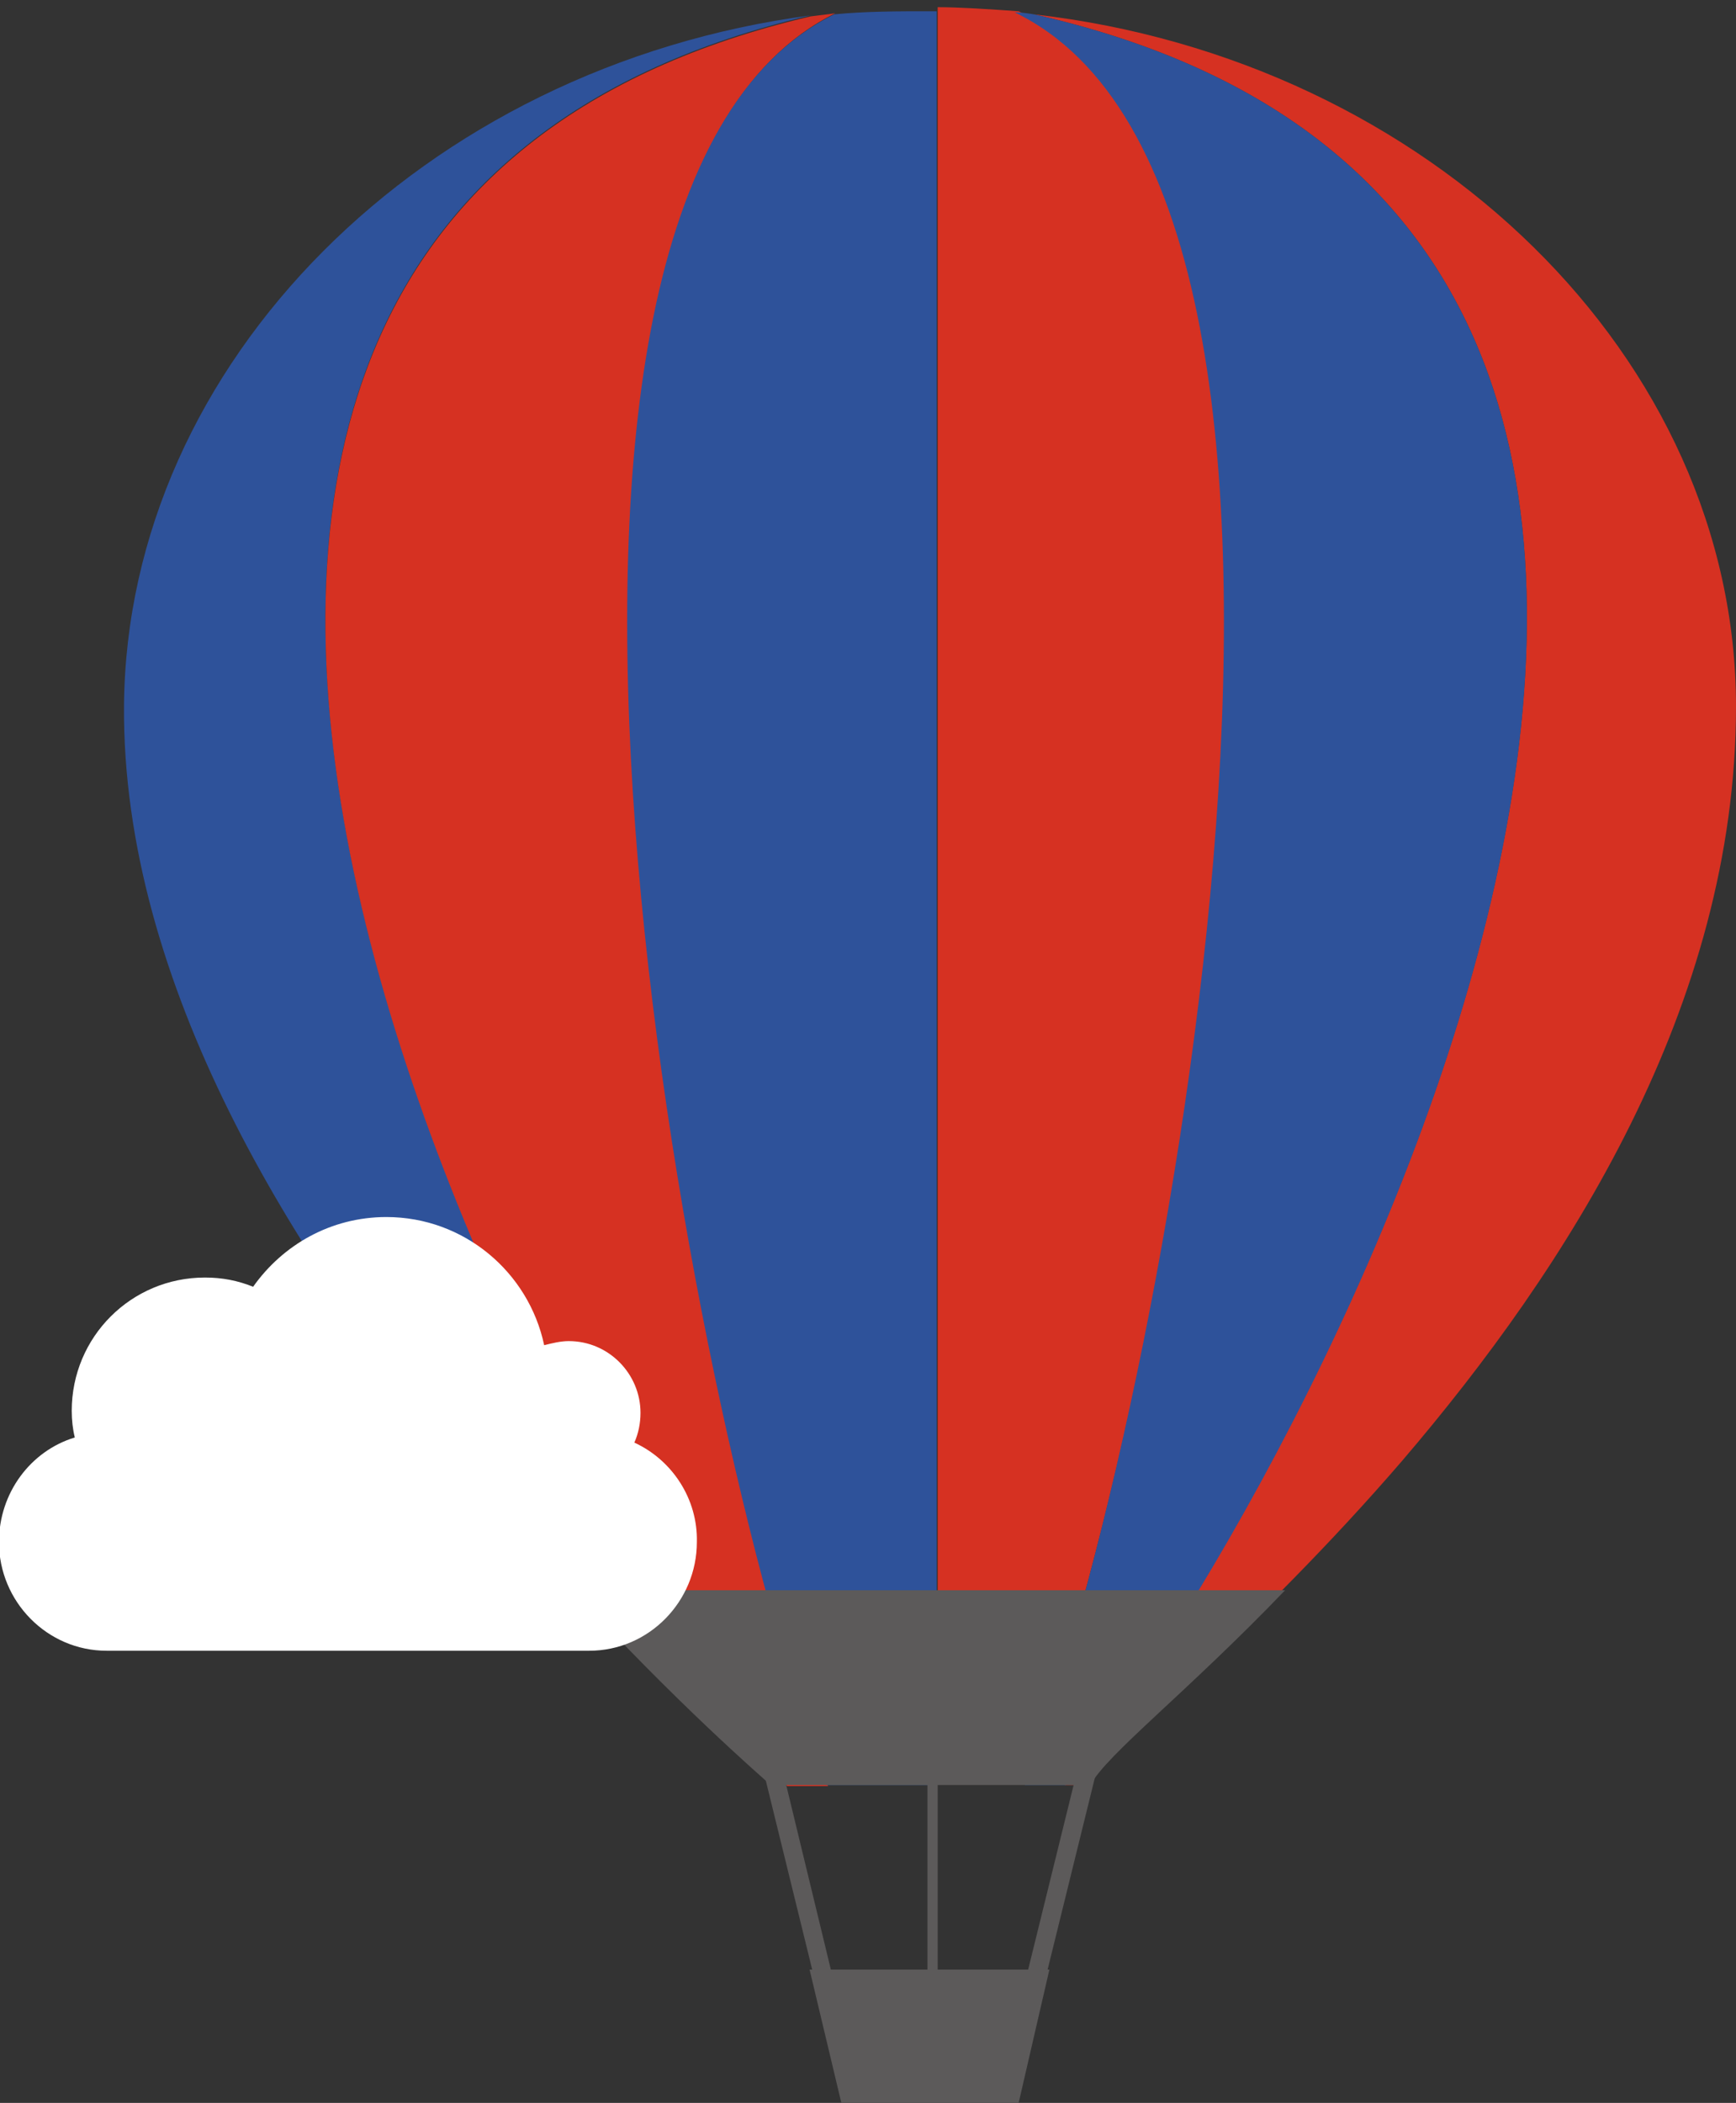
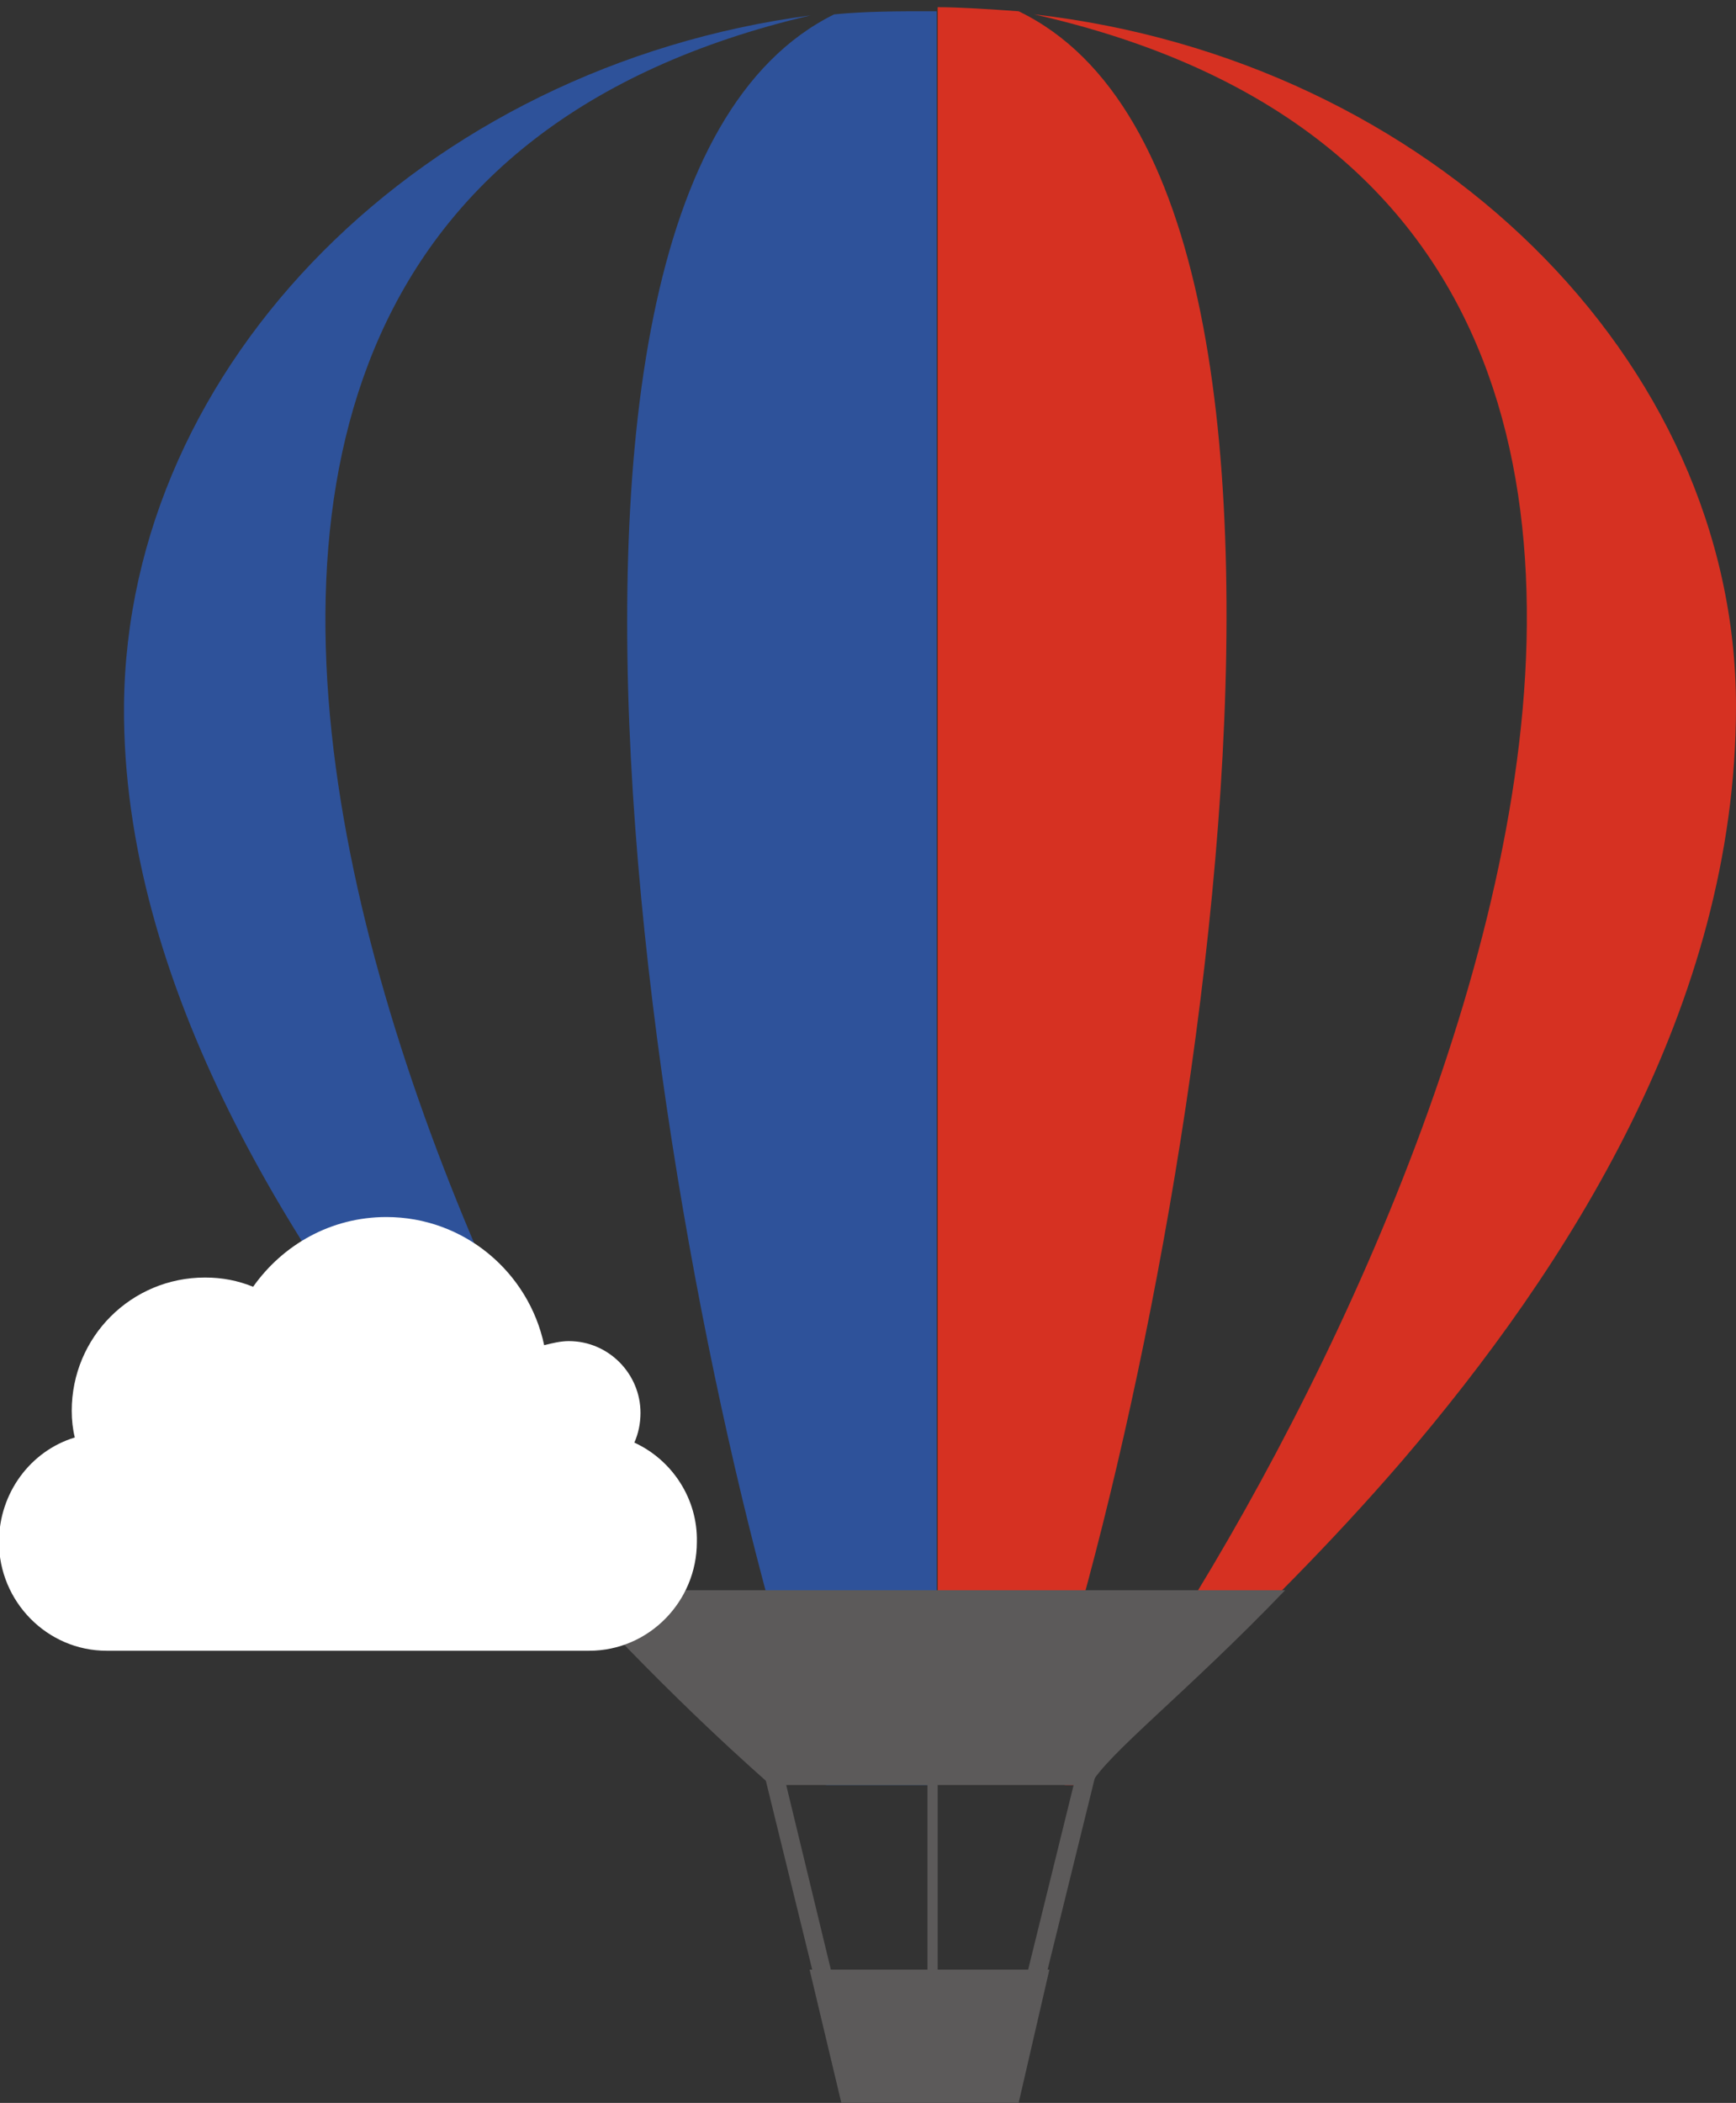
<svg xmlns="http://www.w3.org/2000/svg" version="1.1" id="Warstwa_1" x="0px" y="0px" viewBox="0 0 169.4 205.1" style="enable-background:new 0 0 169.4 205.1;" xml:space="preserve">
  <rect x="0" y="0" width="169.4" height="205.1" fill="#333333" stroke="none" />
  <style type="text/css">
	.st0{fill:none;}
	.st1{fill:#2E529A;}
	.st2{fill:#D63122;}
	.st3{fill:#5C5A5A;}
	.st4{fill:#FFFFFF;}
	
	
@keyframes balon-chmura {
  0% { opacity: 1; }
  50% { opacity: .6;} 
  100% { opacity: 1; }
} 

@-webkit-keyframes balon-chmura {
  0% { opacity: 1; }
  50% { opacity: .6;} 
  100% { opacity: 1; }
} 
	
.st4 {
  animation: balon-chmura 3s normal infinite;
}
	
</style>
  <g>
    <g>
-       <path class="st0" d="M98.4,0.9C98.6,1,98.8,1.1,99,1.2c0.6,0.1,1.3,0.1,1.9,0.2C100.1,1.2,99.2,1,98.4,0.9z" />
      <path class="st0" d="M82.4,0.9c-1.1,0.2-2.2,0.4-3.3,0.7c0.8-0.1,1.6-0.2,2.4-0.3C81.8,1.1,82.1,1,82.4,0.9z" />
      <path class="st1" d="M79.1,1.5c-37.8,5-66.7,33.9-67,67.3c-0.2,27.2,16.6,53.9,32.9,73.6c14.6,17.6,28.7,29.6,30.2,31.6h1.6    C49.8,141.1-10.6,22.5,79.1,1.5z" />
      <path class="st2" d="M100.9,1.4c90.8,20.5,30.1,138.7,3,172.7h2.4c2.2-4,16.2-15,30.5-31.6c16.1-18.8,32.6-44.4,32.6-73.6    C169.4,35,139.5,5.8,100.9,1.4z" />
-       <path class="st2" d="M81.5,1.3c-0.8,0.1-1.6,0.2-2.4,0.3c-89.7,21-29.3,139.6-2.3,172.6h4C66.8,137.1,44.6,19.5,81.5,1.3z" />
      <path class="st2" d="M99.4,1.1c-2.7-0.2-5.9-0.4-7.9-0.4v173.3h8.5C113.9,137.1,136.6,19,99.4,1.1z" />
      <path class="st1" d="M90.7,1.1c-3.1,0-6.2,0-9.3,0.3c-36.9,18.2-14.6,135.7-0.8,172.7h10.8V1.1C91.5,1.1,90.8,1.1,90.7,1.1z" />
-       <path class="st1" d="M100.9,1.4c-0.6-0.1-1.3-0.2-1.9-0.2c37.2,17.9,14.9,135.9,1,172.9h4C131,140.1,191.7,21.9,100.9,1.4z" />
    </g>
    <rect x="90.5" y="169.1" class="st3" width="1" height="28" />
    <polygon class="st3" points="82.6,198.4 80.9,198.8 74,170.7 75.8,170.3  " />
    <polygon class="st3" points="98.8,198.3 100.6,198.7 107.5,170.7 105.7,170.3  " />
    <polygon class="st3" points="102.4,192.1 79,192.1 82.1,205.1 99.4,205.1  " />
    <g>
      <path class="st3" d="M75.2,174.1h31.2c1.6-3,9.4-9,19-19H55.9C66,166.1,74.1,173.1,75.2,174.1z" />
    </g>
  </g>
  <path class="st4" d="M61.9,140.7c0.4-0.9,0.6-1.9,0.6-2.9c0-3.8-3.1-7-7-7c-0.8,0-1.6,0.2-2.4,0.4c-1.5-7.1-7.8-12.5-15.4-12.5  c-5.4,0-10.1,2.7-13,6.8c-1.5-0.6-3-0.9-4.7-0.9c-7.2,0-13,5.8-13,13c0,0.9,0.1,1.8,0.3,2.6c-4.3,1.3-7.4,5.4-7.4,10.2  c0,5.8,4.7,10.6,10.5,10.6h47.1c5.8,0,10.5-4.8,10.5-10.6C68.1,146.2,65.6,142.4,61.9,140.7z" />
</svg>